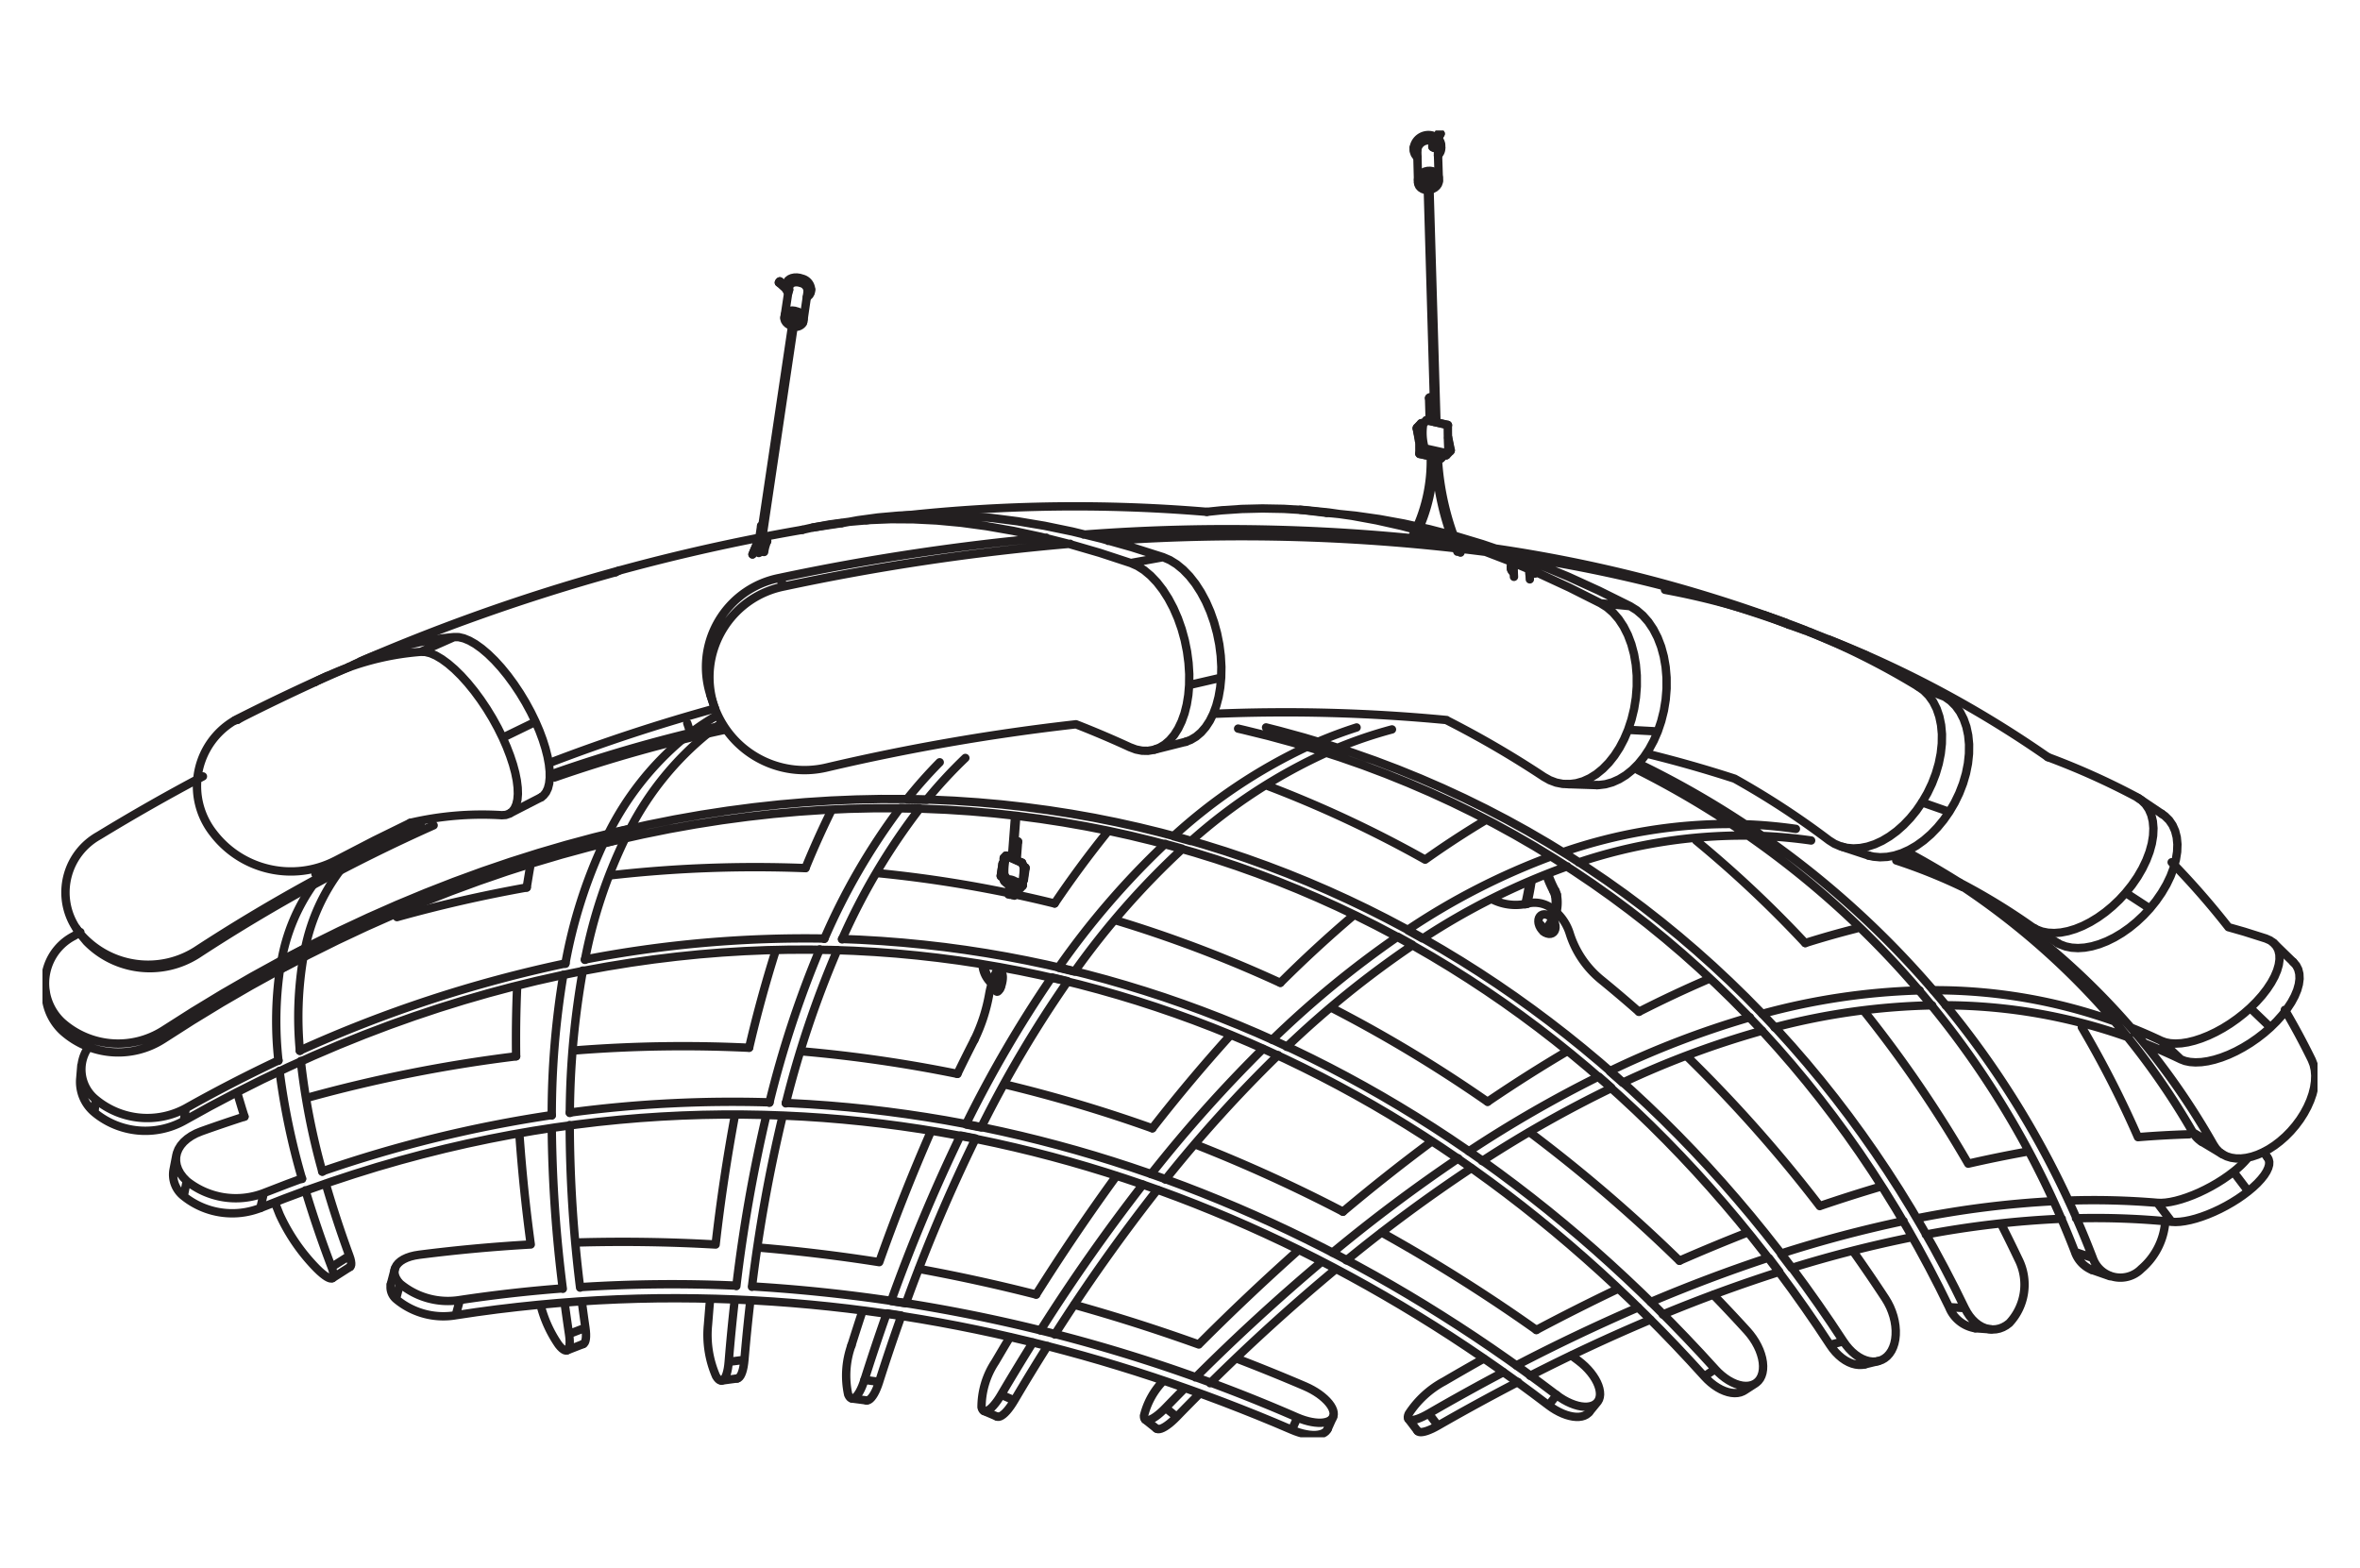
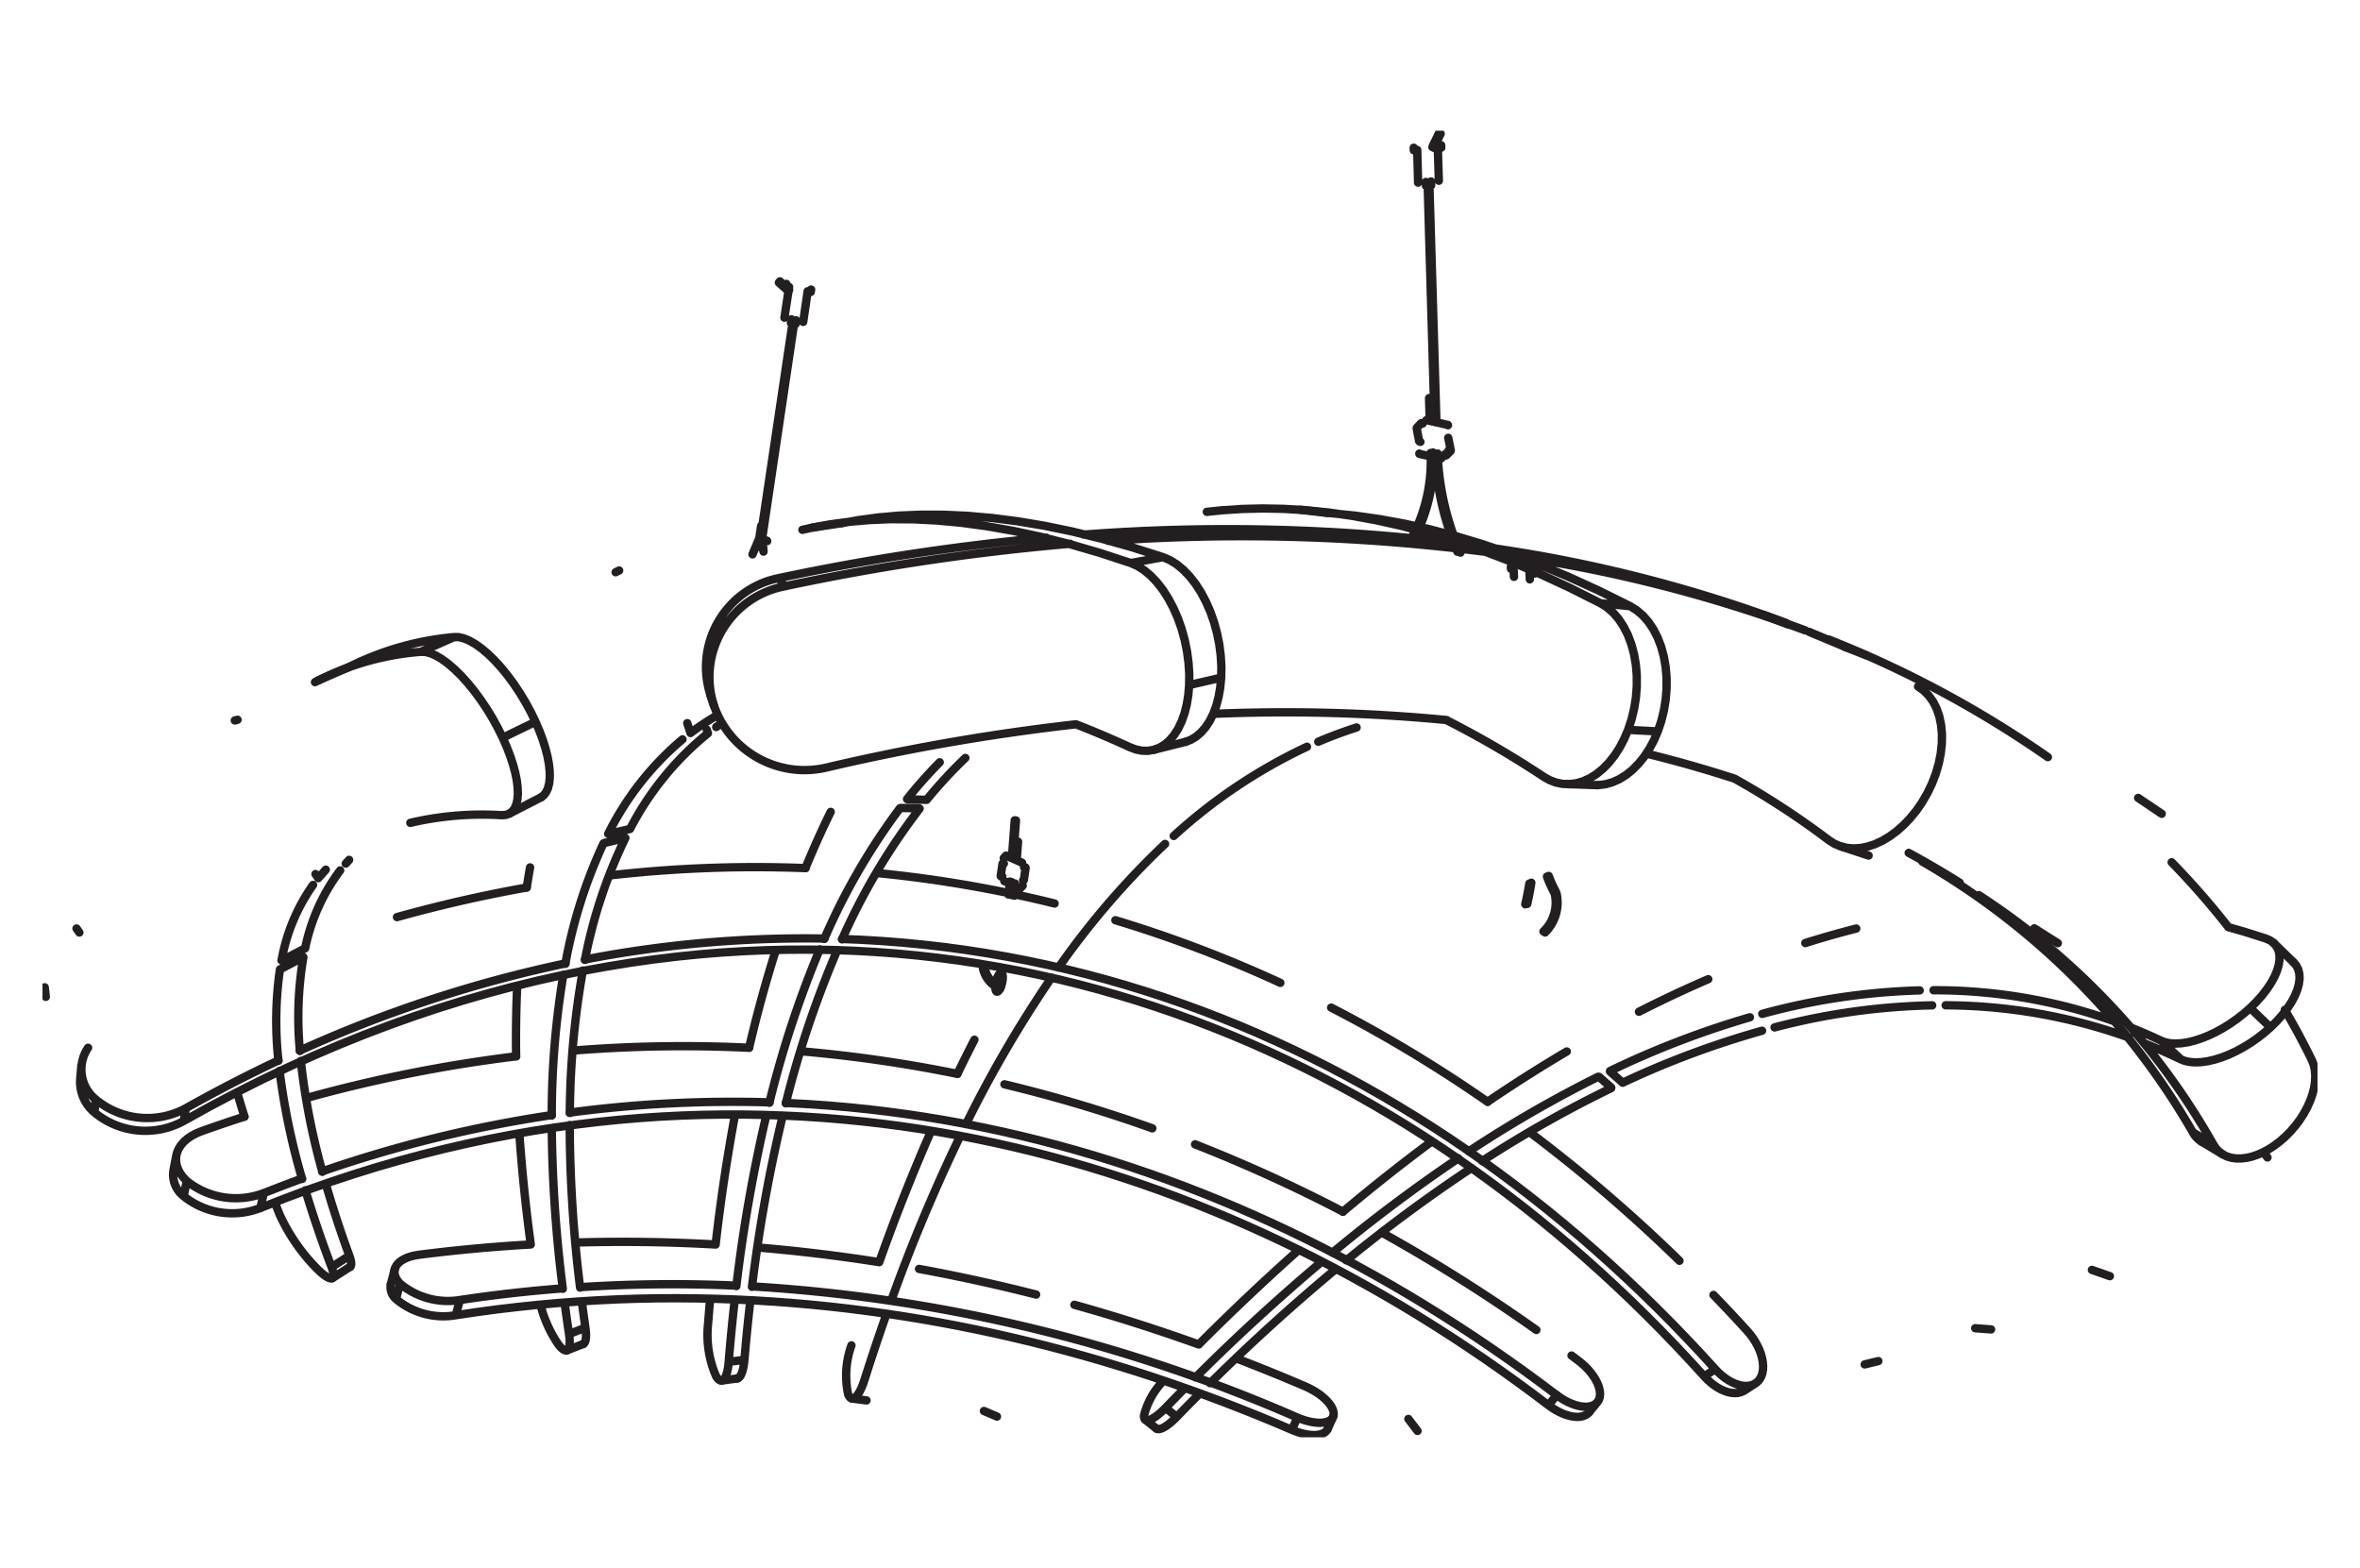
<svg xmlns="http://www.w3.org/2000/svg" id="Layer_1" data-name="Layer 1" viewBox="0 0 14118.2 9380">
  <defs>
    <style>.cls-1,.cls-3{fill:none;}.cls-2{clip-path:url(#clip-path);}.cls-3{stroke:#231f20;stroke-linecap:round;stroke-linejoin:round;stroke-width:50px;}</style>
    <clipPath id="clip-path">
      <rect class="cls-1" x="254.14" y="781.89" width="13609.92" height="7816.22" />
    </clipPath>
  </defs>
  <g class="cls-2">
    <path class="cls-3" d="M1037.91,6999.42A163.3,163.3,0,0,0,1099,7156m0,0a463.17,463.17,0,0,0,458.54,70.56m20.65-89.49-20.65,89.49m-440.36-161.78L1099,7156M1203.56,6768l-30.66,12.58-27.85,14.95-24.85,17.11-21.41,18.93-17.53,20.65-13.66,22.16-9.25,23.23-4.95,24.1-.43,24.63,4.09,24.74,8.6,24.52,13,24.1,17.32,23.23,21.19,21.94m0,0a469.16,469.16,0,0,0,461,72.29m228.36-86.81-86.16,31.84-142.2,55m1722.64-466.4a7643.79,7643.79,0,0,0-1373.48,336.78m2676-413a7357.08,7357.08,0,0,0-1194.7,61.2M9312.35,8345.58l-97.23-72.92-97.56-71.43-97.89-69.7-98.2-68.19-98.64-66.69-99-65.08-99.39-63.46L8524.77,7806l-100-60.45-100.57-58.94-100.9-57.44L8122,7573.28l-101.76-54.54-102.08-52.92L7815.5,7414.3l-103.05-50-103.58-48.51-103.91-47-104.44-45.6-105-44-105.41-42.59-105.95-41.09-106.49-39.58-107-38.08-107.56-36.57-108.11-35-108.64-33.56-109.28-31.95-109.93-30.33-110.47-28.83-111.11-27.32-111.65-25.6-112.41-24-113.05-22.37-113.69-20.76-114.45-18.93-115.09-17.32-115.85-15.6-116.49-13.87-117.35-11.94-118-10.22-118.86-8.39-119.61-6.45-18-.86M9312.35,8345.58l20.55,14.74,21.19,13.34,21.4,11.61,21.52,9.9,21.29,8.07,20.66,6.13,20,4,18.93,1.93,17.75-.1,16.35-2.26,14.63-4.3,12.8-6.35,10.76-8.28,8.71-10m0,0,6.88-12.37,4.31-14.09,1.82-15.59L9571,8325l-3.33-17.86-5.81-18.71-8.17-19.15-10.44-19.58-12.58-19.57-14.52-19.47-16.35-18.93L9482,8173.48l-19.25-17.32-20.22-16.24m-41.09-30.76,19.57,14.63,21.52,16.13m-251.7-183.82a10063.51,10063.51,0,0,0-924.08-582.35M8034,7248.54a9158.14,9158.14,0,0,0-884.6-402.82m-255.9-95.84a8589,8589,0,0,0-884.71-263.32m-281.39-62.39a8262.47,8262.47,0,0,0-935.58-135.31M4481.35,6268a8220.91,8220.91,0,0,0-1051.11,16.67m-342.7,34.53a8581.19,8581.19,0,0,0-1249.89,248.15m-375.29,112.51q-130,42.12-258.8,88.1m9232.08,1550.42-8.39,4.73-15.38,6.13-16.89,3.55-18.18,1.08-19.25-1.61-20-4.2-20.65-6.78-21-9.14-21-11.62-20.76-13.76-20.33-15.92-19.57-17.64-18.61-19.37M1099.55,6705.67l156.93-86.91,156.08-82.29,155.1-77.88,154.14-73.46L1875.08,6316l152.2-65,151.34-61,150.16-57L2478,6079.75l148.23-49.47,147-45.72,146.07-42.27,144.89-38.72L3208,5868.18l142.84-32.06,141.66-28.82,140.59-25.6,139.4-22.59,138.44-19.58,137.25-16.67L4184.36,5709l135.21-11,134-8.17,132.94-5.6,131.88-2.9,130.8-.43,129.72,2.15,128.75,4.63,127.57,7.09,126.6,9.36L5487.5,5716l124.56,14,123.48,16.24,122.62,18.5,121.44,20.65,120.58,22.7,119.5,24.95,118.65,26.89,117.56,28.94,116.71,31,115.74,33,114.77,34.85,113.8,36.89,112.94,38.73,112,40.55,111.11,42.49,110.25,44.31,109.29,46.15,108.42,48,107.57,49.7,106.7,51.63L7901,6439.34l105,55.07,104.23,56.8,103.26,58.51,102.4,60.24,101.65,61.95,100.79,63.68,100,65.4,99.18,67.12,98.31,68.73,97.56,70.56,96.81,72.18,95.94,73.9,95.2,75.61,94.33,77.23,93.58,79.06,92.72,80.68,92.08,82.39,91.1,84.11,90.46,85.84,89.6,87.66,88.74,89.28,88.1,91.11,87.13,92.83,86.48,94.54m0,0,65.07-43.56M565.17,6655a477.09,477.09,0,0,0,534.38,50.66m12.15-75.94-12.15,75.94M572.59,6577l-7.42,78m-85-203.3a237.93,237.93,0,0,0,85,203.3M5037.45,5617.23l107.35,4.41,128.32,7.53,127.25,9.9,126.17,12.26,125.21,14.41,124.13,16.78,123.05,18.93,122.19,21.19,121.12,23.24,120.15,25.27,119.07,27.43,118.21,29.48,117.25,31.4,116.27,33.46,115.31,35.39L6963,5965.52l113.37,39.26,112.62,41.09,111.65,42.92,110.79,44.75,109.82,46.57,109,48.51,108.1,50.13,107.24,52.06,106.38,53.67,105.52,55.61,104.66,57.23,103.9,58.94L8369,6617l102.19,62.38,101.32,64.11,100.57,65.83,99.71,67.66,99,69.16,98.1,71,97.35,72.72,96.48,74.32,95.84,76.05,94.87,77.77,94.23,79.38,93.36,81.21,92.61,82.93,91.76,84.55,91.1,86.37,90.14,88,89.49,89.81,88.64,91.65,87.88,93.25,87.12,95.09M4932,5614.65A6942.46,6942.46,0,0,0,3499.51,5740m-116.93,23.45A7711.46,7711.46,0,0,0,1793.33,6285m-127.78,58.83q-282,133-553.85,285.91m9149,1560.53,18.72,19.47,19.79,17.75,20.44,16,20.87,13.87,21.08,11.62,21,9.36,20.76,6.77,20.12,4.3,19.25,1.62,18.18-1,17-3.55,15.39-6.13,13.76-8.5L10519,8261m0,0,10.54-13.88,8.07-16.13,5.81-18.18,3.23-19.9.75-21.4-1.72-22.7-4.2-23.45-6.66-24.2-8.83-24.42-11.18-24.42-13.12-24.09-15-23.34-16.67-22.48-18.07-21.3m0,0q-99.06-108.75-201.36-214.48M10047,7542.19a9174.21,9174.21,0,0,0-896.22-769.08m-251.8-182a8214.74,8214.74,0,0,0-935.48-563.31m-304.3-148.22a7614.12,7614.12,0,0,0-986.68-374.65M6308.85,5405a7421.4,7421.4,0,0,0-1059.28-182m-431.12-29.69A7657,7657,0,0,0,3656,5236m-505.12,73.25Q2759,5379.3,2375,5486.33M526.88,6268.1c-67.55,99.17-47.55,233.63,45.71,308.92m0,0a483,483,0,0,0,539.11,52.71m3648-4691.93,3.12-21.3m-28.07-6.34-3.12,21.29m3830-823-.76-22.81m-31.08,2.8.64,22.8m-47.54-34.1.32,15.17m124.35-11.19-.54-15.27m-3912.2,820.17-2.15,14.2m112.19,25.49,2.15-14.19M8621.8,883.46l-.43-14.84m-164,15.27.32,14.85m149.41,167.15-5.81-180.17m-123,11.4,4.73,180.06M4850.18,1746.45l2-14M4704,1698.26l-2,14m105.09,199.32,24.63-169.2m-115.2.64-21.62,143.06m25.6-169.41-2.15,14.63m4445.39,1660-.75-12.59m-124.45,11.41.54,12.58m112.83,63.14-3.77-73m-93.47,8.61,2.37,49.37M8588.56,861.3l29.79-61.09m-9.14-5-29.69,61.1m0,0-5.59,11.94-4.84,11.4m9.14,4.51,3.12-7.31,7.21-15.6m-47.65,249L8582,2524.67m11.18,2.36-42-1417.68M4708.74,1721.81l-43.46-38.61m-5.81,7.31,43.46,38.62m0,0,7.85,7.42,6.78,7.42m3.22-10.54-12-11.62m32.27,211.8L4549,3223.19m9.79,3,191.57-1290.44m4399.9,1501.69,30.65-6.67m-1.4-7.63-29.68,6.34M6070.49,4907.2l-17.31,226.53m7.2,3.23,17.43-229M8647,2724.31a5.3,5.3,0,0,0,5.91-1.29m-10.54-.43,4.63,1.72m5.91-1.29,24.2-24.53m1.62-5.38-14.85-74m13.23,79.38a5.87,5.87,0,0,0,1.62-5.38M6005.42,5165.68l-3.55-1m0,0a3.87,3.87,0,0,0-4.52,2.69c0,.11-.11.32-.11.43m-7.74,75.51,3.44,1m-6.24-5.17a3.63,3.63,0,0,0,2.8,4.2m7.74-75.51-10.54,71.31M4556.21,3273.53l-1.29,2.69m10.86-.22a5.1,5.1,0,0,0-5.37-4.95,5,5,0,0,0-4.2,2.48m11.4,26.24-1.83-23.77M6135.46,5192.46a4,4,0,0,0-2.8-4.19m0,0-3.44-.86m-8.71,79.27A3.77,3.77,0,0,0,6125,5264a.63.63,0,0,1,.11-.43m0,0,10.32-71.1M8476.91,2557.91a6.14,6.14,0,0,0-1.62,5.27m25.28-30.34-23.66,25.07m34.31-24.64-4.63-1.83m0,0a5.29,5.29,0,0,0-6,1.4m-25.28,30.34,14,74.11m3.33,4.08,4.63,1.83m-8-5.91a5.34,5.34,0,0,0,3.33,4.08m168.23-99.49a.38.38,0,0,0-.32-.11m1.61,2.15a1.88,1.88,0,0,0-1.29-2m-42,201.14a2,2,0,0,0,2.05-.54m44.42-45.82a2.4,2.4,0,0,0,.64-1.83m-5.48-153.06-30.23-7-95.19-21.62m0,0a2.06,2.06,0,0,0-2.15.64m88,228.68,28.5-29m0,0c0-.11,0-.11.11-.11m-48.41,25.93,17.75,3.76m-45.71-9.89,13.33,2.9m-93.9-20.44,30.66,6.78,35.28,7.64m-67.66-16.57a2,2,0,0,0,1.72,2.15M6126.43,5188.05a1.78,1.78,0,0,0-.11-.75m-11.94-25.92a1.72,1.72,0,0,0-.75-.76m-108.43-27.75c-.21.32-.43.54-.43.86m98.1,179.2a1.47,1.47,0,0,0,1.4-.43m-1.72.33c.1,0,.21.1.32.1M6018.22,5119l-13,13.87m14.74-14.2a1.32,1.32,0,0,0-1.72.33m95.41,41.62-93.69-41.95m84.33,193.83,13.34-13.44m0,0a4.12,4.12,0,0,0,.43-1m-122.3-54.43a1.48,1.48,0,0,0,.1.65m12.05,26.14a1.32,1.32,0,0,0,.75.75m62.07,27.54,31.84,14.09m-52.71-23.35,11.3,5m-52.5-23.23,31.74,14.09m-1451.15-2048a2,2,0,0,0-1.29-2.69s0-.11-.1-.11m0,0-44-14m0,0a1.86,1.86,0,0,0-2.36,1.07m0,0-9.69,23-30.11,71.64m51.73-170.49-11.61,77.66m4594.47,2184c9.68-41.95,18-84.22,24.53-126.81m-36.14,129q14.35-61.48,24.3-124m105.42-41.62a756.41,756.41,0,0,0,40.55,90.46m-30.23-94.44a766.26,766.26,0,0,0,40.23,89.28m-2.47,25.7a81.47,81.47,0,0,0-7.53-20.54m18.5,18a97.49,97.49,0,0,0-8.5-23.12m-71.53,243a239,239,0,0,0,69.06-217.28m-59.27,223.2a251.78,251.78,0,0,0,70.24-225.78M8600.71,2723.66l-.32-10.54m-14.52,2.69.32,8.82m-18.61-203.51-4-140.69m9.47,332.26-.22-5.7m-14.52,2.8.11,3.87m-9.25-332.27,3.87,136.61m47.65,205.66A1636.07,1636.07,0,0,0,8737,3305.9m-150.81-581.27a1643.63,1643.63,0,0,0,132.2,575.9m-274-82.4a970.12,970.12,0,0,0,114-504.47m-99,507.81a985.46,985.46,0,0,0,113.59-508.78M6081.89,5146.53l8.39-111.54m-18.93,252.34.22-2.15m-9.68-2.26-.32,3.66m19.14-252.34-8.17,108.1M6050.49,5282l.53-5.81m-9.68-2.37-.64,7.42m20.87,5.38-1.51,24-1.18,45.5m12.47-68.74q-2.9,35.17-2.58,70.57m-26.46-5.17,5.81-44.31,2.37-26.46m-17.86,68.94a689.64,689.64,0,0,0,8.07-69.7m-152.53,497.05a158.13,158.13,0,0,0,98.53,127.47m-108.85-129.29A168.91,168.91,0,0,0,5982.51,5915m-96.17,2525.81,77.77,33.34m6205.57-2920.67,140.69,88.74M12932,4868.27l-140.91-95M8425.49,8488.54l54.43,71.42m5084.64-1635.83-22.91-30.23M11816.33,7945.77l94.76,7M457.82,5554.52l17,24M11155.24,8162.19l81.43-19.9M267.54,5906.25l6.46,57M12514.52,7596.83l107.35,37.43M1421.05,4305.81l-16.24,4.2m2299.07-897.19-21,10.33M5097,8366.34l86.81,11.3m5517-4640.73-148.43-57.76m466.93,1386.49,159.3,52.5m1991.54,1711.33L13294,6904M11163.42,3919.55l-121.77-47.43M4249.76,4157.05l20.65,62.71M6851.19,8492.52l66.15,53M13718.7,5754.91,13600.49,5640M1989.1,7645.77l105.09-67.22M3049.68,4866l187.59-96.49M2085.9,3991.08l-184.25,80.46M3391.94,8078l96.81-37.75m3419-3556,186.41-46.9M5034.44,3129.82,4864,3155.31M4317.21,8258.89l92.82-12.48M9379.15,4691l174.15,5.81M7936.08,3068.08l-157.48-18.61m163.39,5500,32.7-72.61M2362,7590.92l-23.88,91.21M9506.83,8448l49.26-60.34M1055.55,6908.21l-17.64,91.21m9397.73,1319,65.94-42.6M486.86,6372.54l-6.67,79.17" />
    <path class="cls-3" d="M5569.25,6767.62Q5400.64,7153.24,5260,7550.15m569.23-1330.24q-52.12,101.33-101.65,203.94M5093.49,8048.38a535.72,535.72,0,0,0-19.36,294.3m0,0,4.73,9.46,5.38,7.21,6,4.73,6.56,2.16,6.88-.43,7.32-3,7.63-5.59,7.75-8.07,7.85-10.54,7.85-12.8,7.75-15.06,7.63-17,7.21-18.72,6.88-20.33m132.09-395.08Q5234.3,8056,5171.58,8254.69m572.89-1459.31a10170.33,10170.33,0,0,0-412.62,985.17m958-1931.41a7192.43,7192.43,0,0,0-510.5,875.24M6969.73,5048.54a4800.47,4800.47,0,0,0-636.67,738.64m1485.77-1320a3189,3189,0,0,0-797.15,533.73m1093.81-649q-116.49,37.27-229.11,85.3m3055.56,590a4851.1,4851.1,0,0,0-564.92-369m564.92,369,32.27,20.33,35.18,15.06,37.75,9.35,40,3.55L11129,5073l43-8.39,43.89-14.41,44-20.33,43.78-26.14,42.92-31.41,41.41-36.68,39.48-41.3,37-45.4,33.88-49.15m0,0,31.95-55.08,27.53-57.54,22.7-59.27,17.53-60,12-60,6.45-58.95.76-57.11-5.06-54.32-10.54-51-15.92-46.68-21.08-41.73-25.93-36.36-30.22-30.55-34-24.31m-5520,1793.84-.11,1.4.11,10.22,1.18,8.5,2.15,6.34,3.12,4.09,3.77,1.4,4.3-1.08,4.73-3.87,4.84-6.13,4.73-8.28,4.52-10.11,3.87-11.41,3.23-12,2.37-12.27,1.4-11.94m0,0,.32-10.86-.76-9.36-1.72-7.42-2.58-5.16-3.44-2.69h-4.19l-4.52,2.58-4.73,5.06-4.85,7.31-4.62,9.25-4.09,10.65-3.55,11.72-2.79,12.16-1.83,10.86m7162.77,884.28a154.24,154.24,0,0,0,51.95,55.61M11041.65,3872.12l-33.23-14.52-186.19-77.77m3.76,1.5-3.76-1.5m119.71,46.57-3.87-1.5m-256.43-99.71a8508.65,8508.65,0,0,0-1737.48-444m1741.14,445.42-3.66-1.39m118.32,46-3.77-1.5m-1852-488.56h0m-2460.62-83v.11M4249.76,4157.05l-3-9.57m4516.49-891.81a11295.16,11295.16,0,0,0-2279.7-57.55M4662,3457.68c-294.41,58-486,343.55-428.11,638,3.45,17.42,7.75,34.74,12.91,51.84m20.55,62.5-20.55-62.5M6258.84,3216.3A13652.93,13652.93,0,0,0,4662,3457.68m0,0,28.72,50.44m8427.61,3265.74a4416.13,4416.13,0,0,0-1618.62-1619.69m1618.62,1619.69,123.7,74.22m-8551.31-3340c-300,59.06-495.23,350-436.17,650,3.44,17.43,7.63,34.74,12.8,51.85m0,0c92.39,285.36,389.16,451.44,680.77,380.77M13242,6848.08a4314.9,4314.9,0,0,0-1404-1493.3m-114.77-74.44q-149.42-94.07-304.73-178.23M10377,4658.19q-258.65-84.06-522.87-148.86m-1199.76-201.9a10107.53,10107.53,0,0,0-1390.91-37.22m-826.63,62.71a12753.47,12753.47,0,0,0-1488.78,257.83M13242,6848.08l15.06,22.59,18.28,19.25,21.41,15.71,24.09,12.05,26.46,8.17,28.72,4.2,30.55.32,31.84-3.66,33-7.53,33.67-11.29,34-15,34-18.5,33.45-21.73,32.59-24.74m0,0,33.13-29,31.3-31.74,29.15-34,26.68-35.81,23.77-37.33,20.54-38.18,17.11-38.62,13.44-38.62,9.58-38.07,5.48-37.11,1.4-35.5-2.8-33.56-7-31.08-11-28.19m0,0q-74.86-153.1-161.35-300m-337.31-494.47a4774.8,4774.8,0,0,0-339.69-388.41m-740.68-629a6400.28,6400.28,0,0,0-1308.95-702.82m-142-55.18a8552.85,8552.85,0,0,0-1722.42-442.84m0,0-.11.11m-182.64-26.24a11380.37,11380.37,0,0,0-2265-66.37m-227.6,17.1v.11m0-.11a13841.7,13841.7,0,0,0-1711.55,255.14M7039.53,8476.17,7024.47,8491l-14.73,13.55-14.2,11.94-13.77,10.22-12.8,8.5-11.94,6.56-10.86,4.62-9.57,2.48-8.39.54-6.78-1.51-4-2.37m260.63-210q-69.87,69.7-138.55,140.59m-67-54,67,54m952.8-885q-391.09,325.27-752.94,683.57M8801.86,6988a9232.54,9232.54,0,0,0-747.14,551.7m1583.66-1030a7091.21,7091.21,0,0,0-771.55,435.84m772-439.39L9566.1,6442m975.06-275.9A5342.08,5342.08,0,0,0,9707.33,6477m-2.48-2.15-73-64.65m1926.89-396a4021.23,4021.23,0,0,0-942.79,132m2119.22,60.34a3288,3288,0,0,0-1095.54-192.64m1406.83,323.55q-108.44-52.27-220.29-96.48m756.28-94.66-38,33.13-40.23,31.19-41.85,29-43,26.25-43.46,23.45-43.45,20.11-43,16.68-41.73,13-40.23,9.36-38.08,5.38-35.49,1.5-32.6-2.26-29.25-6-25.6-9.68m0,0L12929,6226.26m789.73-471.35,1.29,1.19,16.89,19.79,11.83,23.34,6.56,26.67,1.29,29.8-4.3,32.38-9.57,34.52-15.06,36.25-20.12,37.33-25,38-29.47,38.08-33.56,37.54-37.11,36.46m0,0-121.23-116.49M12929,6226.26q-88.59-42-179.63-78.31m179.63,78.31,25.27,9.25,28.83,5.59,32.16,1.83,35.18-2,37.64-5.81,39.91-9.79,41.41-13.45,42.7-17.1,43.25-20.54,43.24-23.67,42.81-26.67,41.73-29.37,40.12-31.41,38-33.34m0,0,37.11-36.68,33.67-37.65,29.47-38.08,25.17-38,20.33-37.32,15.27-36.14,9.9-34.32,4.63-32.16-.87-29.47-6.23-26.46-11.4-22.91-16.46-19.36-21.19-15.38-25.5-11.3m-223.83-67.87,93.9,26.78,129.93,41.09m-2450.62-59.7q-153.43,38.9-304.4,86.49m-580.95,216.52q-210.24,90.51-414.34,194.58m-432.19,237.83Q9131.38,6433,8899.74,6590.68m-336.35,238.9q-270.9,201.36-529.43,419m-266.33,230.19q-306.39,273-596.12,563.74m-211.79,218.14a453.71,453.71,0,0,0-116.17,209m0,0,.54,9,2.15,7.31,3.66,5.38,5.27,3.44,6.78,1.4,8.17-.54,9.47-2.68,10.75-4.74,11.83-6.56,12.81-8.6,13.66-10.33,14.19-12,14.74-13.55,15-15m116.39-118.75q-58.58,59.06-116.39,118.75M7908,7546.49q-392.55,330.77-756.06,693.79M8723.87,6929.62q-389.81,263.15-752.08,563.84M9560.72,6441.38a7256.41,7256.41,0,0,0-773.06,445.86m1680.68-801.57A5390.45,5390.45,0,0,0,9631.5,6407M11484,5924.76a3987.19,3987.19,0,0,0-941.51,140.37m2114.17,47.43a3193,3193,0,0,0-1089.84-188.66M2090.1,7512.18l5.7,17,3.55,14.73,1.61,12.59-.32,10-2.47,7.42-4,4.63M1948.33,7080.2q63.4,218.48,141.77,432m-106.49,67.66,106.49-67.66m-290.42-1164.7a4115.7,4115.7,0,0,0,128.86,662.16m-113.7-1284.2a2151.91,2151.91,0,0,0-20.76,561.27m-115-489.85,131.33-69.16M2035,5207a1158.26,1158.26,0,0,0-209.54,466m-137.14,71.85,132.73-69.59m247.4-509,20-22.38m1115.22-826.09,23.34,54.32,19.79,53.25,16.24,51.52,12.48,49.05,8.5,46,4.41,42.38.43,38.4-3.55,33.88-7.42,29.15-11.3,23.88-14.74,18.61-14.62,11.29m-520.83-958.39,27.65.43,30.65,7.21,33.45,13.87L2843.8,3853l37.43,26.79,38.62,32.69,39.15,38.19,39.26,43.13,38.72,47.55,37.65,51.2,36,54,33.89,56.15,31.08,57.33,28.08,57.76m0,0-196.52,95.52m-290.75-602.14a1749.51,1749.51,0,0,0-624.3,176.73M2517,3899.44l199.42-88.31m285.48,1065.63a1887.83,1887.83,0,0,0-547.29,45.72m547.29-45.72,23.66-1.61,20.76-7.31,17.53-12.91,14.09-18.4,10.55-23.88,6.77-28.93,2.8-33.88-1.29-38.51-5.17-42.49-9.35-46.25L3069,4573.33l-17.11-51.74L3031.28,4468l-24.09-54.75m0,0-28.83-58.3-31.84-57.87-34.42-56.68-36.68-54.54-38.08-51.74L2798.19,4086l-39.58-43.78-39.37-38.73-38.72-33.23-37.33-27.32L2607.7,3922l-33.13-14.31-30.44-7.53-27.11-.75m-870,3301.34,25,63.14M1422.34,6548l23.35,77.88,16.78,54M2517,3899.44a1632.58,1632.58,0,0,0-632.47,181.24M1672,7263.92a1129.67,1129.67,0,0,0,224.27,325.81m0,0,16,15.39,15.16,13.23,14,11,12.58,8.6,11.19,5.92,9.57,3.44,8,.65,6-1.94,4.2-4.73,2.15-7.32.11-9.89-1.83-12.48-3.87-14.74-5.92-17m-156.5-459.19q70,232.34,156.5,459.19M1672.32,6406.21a4178.67,4178.67,0,0,0,134.89,646.35M1674.69,5799.23a2157.42,2157.42,0,0,0-8.93,546.64m207-1052.08a1121.83,1121.83,0,0,0-188.45,451.66M1904,5253.34l-16.67-24.63m16.67,24.63,44.11-49.69.75-.86M3502.09,7942.65l2.36,19.68,1.19,18v15.92l-1.19,13.66-2.36,11.4-3.44,8.93-4.63,6.34-5.27,3.66m-8.28-255.14c6.88,52.49,14,105.09,21.62,157.58m-98,37.75,98-37.75m-93.8-1212.57a8079.59,8079.59,0,0,0,62,972.7m16.46-1896.45A5024.78,5024.78,0,0,0,3408.83,6658M3741.2,5012.94a2941.65,2941.65,0,0,0-242,729.17m115.63-699,122.3-29.15M4234.92,4387a1799.54,1799.54,0,0,0-465.75,571.91m-127.46,30,123.26-29m470-572.88-7.1-22.05m56.79-15.82,27.22-19.47M7305.32,4054l-5.59,59.16-9.79,56.15-13.77,52.27-17.74,47.87-21.3,42.92-24.53,37.43-27.53,31.73-30,25.49-32.16,19.15-28.72,11.08m-136-1104,40.44,17.43,40.23,24.95,39.15,32.17,37.76,39,35.6,45.29,32.91,51.09,29.91,55.93,26.24,60.13,22.27,63.35,18,65.73,13.45,66.9,8.6,67.34,3.77,66.58-1.19,64.86m0,0-191.46,44.21m-155.64-765-188.13-59.8-180.82-51-173.93-42.59-167.15-34.53-160.49-26.89-154.14-19.79-147.79-12.91L5644,3079.27l-136-.22-130.26,5.49-124.66,11-119.4,16.24-99.28,18.07m1730.05,238.36,193.73-35M3233.93,7807.77a737.16,737.16,0,0,0,108,237.39m0,0,9.78,11.72,9.36,9.36,8.82,6.78,8.07,4.41,7.31,1.61,6.35-1,5.49-3.65,4.41-6.35,3.44-8.82,2.15-11.4,1.07-13.77-.21-15.92-1.29-18-2.58-19.8m-26.57-188q12.42,94.06,26.57,188M3300.84,6747.73a8222.6,8222.6,0,0,0,66,962.26M3370,5832a5113.58,5113.58,0,0,0-69.27,841.14m309.14-1627.33a2951,2951,0,0,0-227.72,719.71m700.57-1342.5a1762.27,1762.27,0,0,0-444.24,565m492.32-603L4111.44,4326m180.17-47.22a1504.46,1504.46,0,0,0-160.81,106.27m2628.42,85q-159.07-73.41-322.37-137.14m322.37,137.14,36.47,13.67,36.25,7.2,35.81.65,34.86-5.92,33.45-12.58,31.73-19,29.47-25.6,27-31.84,24-37.76L7069,4315.6l17.21-48.19,13.33-52.81,9.25-56.58,5.06-59.8m0,0,.65-65.62-4.31-67.22-9-68.09-13.77-67.77-18.29-66.47-22.58-64.11-26.47-60.88-30-56.69-33-51.73-35.6-46L6883.78,3444l-39-32.7-40-25.39-40.23-17.75m-3657.27,3417q23.24,330.75,67.87,659.58m-81.64-1536.12q-8.86,204.91-5.91,410M3171,5188.91l-5.17,29.26L3151,5308.63l-.11.65m3613.6-1941.1L6578,3307l-179.31-52.17-172.32-43.67L6061,3175.64l-158.77-27.86L5750,3127.24l-146-13.55-139.94-7-134-.87L5201.7,3111,5079,3121.65l-117.46,15.92-112.29,20.86-48.95,11m-347,4965.36-2.26,20.76-2.9,19-3.66,17.21-4.3,15.16-4.95,12.91-5.38,10.44-6,7.95-6.24,5.38-6.67,2.69-.75.11m78.74-467.58q-20.66,177.65-35.61,355.93m-93.9,12.15,93.9-12.15m229.22-1460.82a9036.71,9036.71,0,0,0-184,1024.22m510.28-2014.24a6033.33,6033.33,0,0,0-307.95,916.55m800.49-1763.08a3820.68,3820.68,0,0,0-463.93,782m351.31-786.07,110.25,2.26M5775,4534.28a2739.66,2739.66,0,0,0-231.48,250.41M5428.66,4782l111.11,2.58M9917.4,4375.52l-23.88,54.85-27.64,51.2-31.09,46.79-33.88,41.85-36.36,36.35-38.4,30.66-39.8,24.42-40.76,18.17-41.2,11.62-41.2,5.16-9.89.22m198.56-1070.69,39.26,24.42,36.57,31.3,33.45,38.08,29.69,44.2,25.6,49.81,21,54.64,16,58.73,10.87,62,5.59,64.21.11,65.61-5.38,66.05-10.65,65.4-15.92,63.68-20.65,61.31m0,0-177.7-9.58M7936.08,3068.08l34.52,2.69,138.12,14.09,142.52,20.22,147,26.79,151.66,33.66,156.51,40.77,161.34,48.51,166.3,56.47,171.45,65L9382.27,3450l182.11,83.15,187.48,92.93M9575,3608.91l176.84,17.21M9235.55,4647.33a5790.42,5790.42,0,0,0-583.85-340.12m583.85,340.12,35.93,20.11,37.86,14.2,39.37,7.75,40.23,1.4,40.77-5.28,40.87-11.72,40.34-18.39,39.47-24.74,38-31,36-36.79,33.56-42.27,30.76-47.33,27.32-51.74,23.66-55.61m0,0,20.44-61.85,15.71-64.53,10.54-66.05,5.27-66.69-.11-66.36-5.59-64.87-10.87-62.7-15.92-59.27-20.86-55.29-25.39-50.23-29.47-44.64-33.24-38.4L9614,3633.43,9575,3608.91M7219.59,3062l89-9.25,120-8,123.91-3,128,2.36,132.19,8,136.39,13.88,140.7,20.11,145.31,26.68,149.95,33.56,154.67,40.87,159.63,48.51,164.57,56.69,169.84,65.18,175,74.22,180.38,83.58L9575,3608.91M4969.36,4856.86q-81,165.23-150.59,335.6m-179.52,497.91q-89.86,285.27-157.69,576.76m-84.87,404q-71.62,384.48-115.63,773.28m-45.71,481,8.39-104.44,4.3-49.16m-12.69,153.6a618.67,618.67,0,0,0,48.3,307.09m0,0,6.88,10.33,6.88,7.85,7,5.38,6.88,2.69h6.78l6.45-2.69,6.24-5.38,5.81-8,5.27-10.43,4.84-12.91,4.19-15.27,3.55-17.21,2.8-19.15,2.15-20.87m36.25-372.7q-21.14,186-36.25,372.7M4584.72,6670.6a9202.67,9202.67,0,0,0-179.64,1023M4904,5679.4a6149.58,6149.58,0,0,0-301.29,917.41M5383.59,4835a3851.3,3851.3,0,0,0-452.41,781.66M5621.63,4560.2a2769.71,2769.71,0,0,0-195.34,220.08M7942,8549.42l-2.36,4.41-6.46,8.49-8.71,7.21-10.86,5.92-12.8,4.51-14.52,3.12L7870,8584.7h-17.75l-18.93-1.51-20-3.12-20.76-4.52-21.19-5.91-21.41-7.32-21.51-8.6m0,0-103-43.78-103.15-42.49-103.37-41.19-103.58-40.13-103.8-38.83-104-37.54-104.12-36.46-104.55-35.17-104.66-34-105-32.7-105.31-31.63-105.62-30.33-105.85-29-106.27-28-106.49-26.67-106.92-25.39L5945.4,7976.1l-107.68-22.91-108-21.73L5621.2,7911l-109-19.15L5402.85,7874,5293,7857.46l-110.36-15.27-110.79-14-111.33-12.58-111.86-11.19-112.41-9.79-112.94-8.39-113.59-7-114.12-5.49-114.77-4-115.31-2.48-116.06-1-116.6.54-117.35,2.26L3697.42,7773l-118.75,5.6-119.5,7.31L3339,7795l-121,10.87-121.76,12.69L2973.73,7833l-123.37,16.57-124.13,18.5m5002.25,685.61,32.7-73.57m-5423-798a93.23,93.23,0,0,0,30.76,88.74m997.66-63.46Q3057.74,7731,2751.29,7777m1654.12-85.94a8644,8644,0,0,0-935.59,9m4291.36,780.06a9570.93,9570.93,0,0,0-3262.84-784.57m3262.84,784.57,21.51,8.6,21.51,7.31,21.3,6,20.76,4.52,19.9,3.12,19,1.61,17.64.11,16.24-1.51,14.63-3,12.8-4.41,10.76-5.81,8.6-7.1,6.56-8.39,4.2-9.46m0,0,1.93-11.08-.64-11.94-3.12-12.8-5.7-13.45-8-13.87-10.33-14.1-12.47-14.19-14.42-14.09-16.24-13.88L7889.93,8339l-19.14-12.69-20.12-11.83-21.08-11.08-21.51-9.9m0,0q-205.23-87.93-413.8-167.9M7171.51,8043q-367.69-132.15-744.12-237.4m-229-61.2Q5851,7655.67,5498,7591m-238.25-40.55q-361.9-57.11-727.35-87.66m-251.38-17.75q-417.89-24-836.63-11.94m-269.34,11.62q-335,19-668,61.52m0,0-26.24,4.31-24.42,6-22.37,7.74-19.79,9.26-17.11,10.75L2383,7556.39l-10.87,13.12-7.64,14.2-4.19,15.06-.54,15.7,3.12,16,6.56,16.24,10.11,16.24,13.56,15.92m-24.21,92a439.64,439.64,0,0,0,357.33,97.24m25.06-91.11-25.06,91.11M2393.11,7678.9a446.46,446.46,0,0,0,358.18,98.1m-358.18-98.1-24.21,92M9506.83,8448l-5.92,6.35-10.86,8.39-12.8,6.35-14.63,4.41-16.24,2.36-17.75.22-18.93-1.94-19.9-4-20.76-6-21.19-8-21.3-9.9-21.4-11.61-21.09-13.23-20.43-14.63m0,0-96.7-72.82-97-71.21-97.35-69.59-97.78-68-98.09-66.37-98.53-65-98.85-63.25L8480,7868.75l-99.61-60.23-100.14-58.73-100.46-57.23L8079,7636.85l-101.33-54.22L7876,7529.82l-102.19-51.2-102.61-49.69L7568,7380.63l-103.58-46.79-104-45.28-104.56-43.68-105.09-42.38-105.52-40.76-106.16-39.26-106.6-37.65-107.24-36.25-107.78-34.74-108.31-33.13-108.86-31.63-109.5-30-110.14-28.5L6070,6863.79l-111.43-25.28-112-23.56-112.73-22.05-113.37-20.22-114-18.61-114.77-16.89L5276.14,6722,5160,6708.68,5043,6697.17l-117.67-9.79-118.53-7.85-119.19-5.92-120-4.08-120.9-2.05-121.65-.1-122.63,2-123.37,4.09-124.24,6.23-125.09,8.4-126.07,10.75-126.82,12.91L3449,6727.18l-128.75,17.64L3190.48,6765l-130.59,22.7-131.65,25.38-132.63,28-133.49,30.76-134.56,33.67L2392,6942l-136.6,39.36L2118,7024l-138.65,45.61L1839.8,7118.5l-140.59,52.38-141.66,55.72M9263.63,8406.79l48.72-61.21" />
-     <path class="cls-3" d="M5996,5241.59l-.11,1.83m9-109.93-3,31.3m-6,78.63,10.22-10.76m11.83-113.16-13,14m1.29,74.11,2.26-39.05,9.46-49.05m-11.83,113.16-.11-3.34m2.16,2.8a2.32,2.32,0,0,0-2,.54m13.77-113.05a3,3,0,0,0-1.94-.11m-21.83,124.67,6.13,13.34,5.81,12.8m0,0,12.91-13.45m-14.63-23.45-10.22,10.76m25.71,13.44-12.91,13.45m94,41.63,13.23-13.45m-30.23,4.41c15.06-2.37,18.72-11.83,8-21.08s-31.62-14.74-46.68-12.26a24.2,24.2,0,0,0-10.22,3.65m0,0c-4.51,3.23-5.27,7.86-2,12.7m29.9,8c15.38-2.26,19.26-11.51,8.82-20.76s-31.3-15-46.57-12.8a24.7,24.7,0,0,0-10.65,3.76m0,0c-7.32,5.27-4.41,13.88,7.1,21m-2.58-28.94-7.21-11.4-7.42-12.05m16.56,22.16a3.9,3.9,0,0,0-1.93,1.29m-12.8-24.74a4.58,4.58,0,0,0-1.83,1.29m15.49,24.2a5.35,5.35,0,0,0,1.07-2m93.26,43.67-15.38-6.88-29.37-12.91L6042,5266.54l-20.22-8.93m94.33,41.63a5.82,5.82,0,0,0,1.08-2.15m8.28-109.5-6.24-13.23-5.7-12.8m0,0-2.69-1.18-10.76-4.74-42.81-19.25-37.43-16.78m0,0a357.46,357.46,0,0,0-11.72,112.51m0,0,7.42,12.05,7.31,11.4m0,0,2.69,1.18,10.87,4.74,43.13,19,37.65,16.57m0,0q5.47-54.69,8.28-109.5M4589.23,3237.35a265.21,265.21,0,0,0-18,64.65m18-64.65a2,2,0,0,0-1.29-2.15m-44.1-14a2.31,2.31,0,0,0-2.47.86m28.83,80.13,1.82-14.95,15.92-52.06m0,0-44.1-14m-2.47.86-.54,1.4-4.63,10.86L4518,3277.8l-8,18.82-8.39,20.11m59.37-173.39a6.47,6.47,0,0,0-7.42,1.72m0,0-.22.76M8563.6,2380.39a4.53,4.53,0,0,0-3.12-3.87m0,0-2.58-.54-2.79.11-2.59.86-2,1.51-1.07,1.83-.22,1.07M6090.28,5035.06l.11-.1-.43-1-1-.75-1.61-.65-1.83-.32-1.83.11-1.61.43-1.08.64-.32.75m-12.8,3343.41-11.29,18.28-11.3,16.78L6034,8427.84,6023,8441.18l-10.76,11.29-10.32,9.14-9.68,6.89-9,4.62-8.17,2.26-7.32-.21-3.55-1.08M6266,8052.76q-101.47,160.86-198.13,324.85m-78.63-34.1,78.63,34.1M6923.37,7117.5q-327.71,417.56-613.23,865.67M7645.76,6312.06A8032.53,8032.53,0,0,0,6972,7056.4M8450,5654.74a5772.78,5772.78,0,0,0-752.2,607.52m751.34-610.43-85-46.89m1011.53-422.41a4091.66,4091.66,0,0,0-864.71,432m-2.9-1.51-85.4-47.54m2034.88-566.86A3101.22,3101.22,0,0,0,9443.9,5159.3m2296.7,147.26a3275.65,3275.65,0,0,0-396.48-159m-509.42-119.51a2889.92,2889.92,0,0,0-297-27.32M11974.88,5429q-69.23-39.36-140-75.83m1026.37,82.18-38.51,41.3-41,38.4-43,35.07-44.43,31.19-45.17,26.89-45.5,22.48-45.07,17.64-44.1,12.8-42.6,7.75-40.77,2.69-38.29-2.37-35.39-7.2-32.27-12.05-14.73-7.75m550.83-206.84L12716.42,5341M12932,4868.23l19.47,13.77,25.17,24.74,20.33,29.69,15.16,34.2,9.79,38.3,4,41.84-1.72,44.85-7.53,47.12-13.12,48.94-18.72,49.8-24,50-28.94,49.37-33.34,48.19-37.33,46.25M5953.36,8147.85a492.78,492.78,0,0,0-81.54,270.52m0,0,2.8,9.14,4,7.1,5,4.74,6.24,2.47h7.1l8.07-2.26,8.93-4.62,9.57-7,10.22-9.25,10.65-11.4,11.08-13.34,11.29-15.16,11.3-16.89,11.18-18.39m189.53-312.37Q6082,8186,5989.28,8343.51m847.39-1256.88q-326.9,421.11-612.15,872.12M7555.3,6274.31a8208.26,8208.26,0,0,0-668.83,749.07M8361.38,5603.32A5853.75,5853.75,0,0,0,7611.13,6220M9278.36,5123.16a4102.11,4102.11,0,0,0-856.63,439.4m1931-633.23a3050.82,3050.82,0,0,0-1002.28,168.34M11386,5127.89l114.34,46.68,123.69,56.26m-880.4-272.24a2837.53,2837.53,0,0,0-306.34-27.54m1718.86,613.76a3770.34,3770.34,0,0,0-432.94-264.5m432.94,264.5,28.18,16.24,31.73,11.73,35,6.88,37.87,1.94,40.33-3.12,42.27-8.18,43.78-13.23L12460,5539l45.07-22.91,45-27.43,44.21-31.62,42.81-35.5,41-38.83,38.4-41.73m0,0,37.33-46.58,33.45-48.51,28.93-49.8,24.1-50.23,19-50,13.44-48.94,7.75-47.33,2-44.86-3.66-41.73-9.25-38.19-14.73-34.09-19.9-29.37-24.74-24.52-29.15-19.26M6041.13,8000l-34,56.79-53.78,91.11M6677.91,7036q-251.39,345.93-479.2,707.88M7359.21,6194.6q-242.82,268.63-465.32,554.71M8095.27,5477.69q-225.56,191.84-435.42,401.21M8878,4911.8q-180.54,108.73-352.38,230.83m4255.44-375.08a4352.81,4352.81,0,0,0-530.18-238.25M8602.22,8528.84l-18.07,9.9-17.21,8.6-16.35,7.1-15,5.7-13.66,4-12,2.37-10.33.86-8.6-1-6.67-2.47-4.41-3.88m600.74-292.46q-242,125.52-478.44,261.27m-55.29-72.61,55.29,72.61m1270.86-634.09q-365.93,154.58-719.71,335.49m1491.38-621.93q-353.67,113.26-697.23,255.36m695.18-258.05-60.34-79.6m857.39-125a7322.43,7322.43,0,0,0-722.08,184.37m-2-2.69-60.88-80.14m1679.5-211.68a5729.53,5729.53,0,0,0-813.72,94.55m1470.93-76.26a4577.41,4577.41,0,0,0-572.24-21.09m1145.34-363.89,6.88,11.41,3.77,15.16-.75,17.21-5.38,19.26-9.68,20.86-14.09,22.27-18.4,23.23-22.15,24.1-25.93,24.42-29.15,24.41m0,0-30.33,22.91-32.38,22.38-34.2,21.4-35.5,20.33-36.35,18.93-36.68,17.21-36.58,15.38-35.92,13.34-35,11.19-33.56,8.82-31.62,6.35-29.37,4-26.89,1.51-23.88-1.07m458.22-182.65-88.52-116.81m-369.7,299.46-86.16-113.7M8638.14,8264.13a578.41,578.41,0,0,0-210.82,193.93m0,0-3.55,9.58-1.51,8.28.54,6.88,2.58,5.49,4.52,4,6.56,2.36,8.39.76,10.33-.86,11.94-2.58,13.55-4.09,14.85-5.81,16.24-7.21,17.21-8.71,18-9.9M8993.54,8209Q8768,8328.17,8546.93,8456.23M9799.4,7821.5q-370,160.22-728,346.68m1505.46-643.66q-355.92,117.94-701.31,264.39m1512.24-484.36a7398.68,7398.68,0,0,0-732.62,194.58m1629.37-313.44a5738.5,5738.5,0,0,0-817.37,102.73m1438.12-92.94a4535.44,4535.44,0,0,0-531-13.45m531,13.45,23.67.75,26.57-1.83,29.15-4.3,31.3-6.77,33.34-9.15,34.74-11.51,35.71-13.55,36.47-15.6,36.46-17.53,36.25-19,35.39-20.44,34.1-21.51,32.37-22.37,30.34-22.91m0,0a548,548,0,0,0,83.47-79.81m-348.83-144.35q-152.79,4.66-305,17m-668.08,87.56q-174.9,31.62-348.18,71.2m-525,137.79q-182.49,54.06-362.71,115.53m-434.66,159.19q-204.1,80-404.76,167.91m-368.62,168.66q-246.54,117.78-487.91,245.78m-315.49,171.89q-119.24,67-237.18,136.07m3021.79-444.57a204,204,0,0,0,156.4,126.28M518.06,5632.8c174.9,178.55,450.8,210.5,661.84,76.58M518.06,5632.8l-33.13-39.91-10.11-14.31m26.89,31.09,16.35,23.13m2076.08-695.51A10098.3,10098.3,0,0,0,1179.9,5709.38M4328,4367.42A8584.64,8584.64,0,0,0,3317.62,4651m8342.31,3168.61-59.48-120.36-61.64-119.07-63.67-117.68-65.83-116.27-68-114.77L11271.2,7118l-72.29-111.86-74.32-110.36L11048,6787.06l-78.63-107.13-80.78-105.63-83-103.91-85.08-102.18-87.34-100.57-89.39-98.75L10452.1,6072l-93.9-95.09-96-93.26-98.21-91.32-100.35-89.38-102.62-87.34-104.87-85.41-107-83.15L9640,5365.93l-111.43-79-113.7-76.69-116-74.33-118.11-72.07-120.36-69.59-122.62-67.23-124.88-64.75-127-62.07-129.29-59.48L8425.06,4684l-133.81-54.11-136-51.31-138.22-48.29-140.48-45.5L7734,4442.39,7589.08,4403l-147-36.14-35.28-8.18M1173.33,5687.87l6.57,21.51m10480,2110.18,94,5.81M591.09,4999c-187.59,104.66-254.82,341.52-150,529.11a387.78,387.78,0,0,0,60.67,81.53m0,0c177.37,181.24,457.36,213.84,671.62,78.2M2521,4945.25a10319.07,10319.07,0,0,0-1347.67,742.62M4316.67,4341.28a8654.49,8654.49,0,0,0-1003.36,285.26m8440.63,3198.83-59.8-121.54-62.07-120.15L11568,7464.93l-66.36-117.35-68.41-116-70.46-114.45L11290,7004.23l-74.86-111.33-77-109.82L11059,6674.87l-81.32-106.59-83.47-105L10808.56,6360l-87.88-101.54-90-99.71-92.29-97.88-94.33-96.16-96.7-94.12-98.74-92.29L10147.48,5688l-103.26-88.31L9938.7,5513.4l-107.78-84.11-109.93-82-112.19-79.81L9494.35,5190l-116.7-75.3-119-72.82-121.22-70.56-123.49-68-125.74-65.51-128-62.92L8630,4714.63l-132.52-57.54-134.88-54.86-137-51.95-139.29-49.05-141.56-46.15-143.81-43-146-40-81-20.54m4180,3473.87,13.34,24.64,15.06,22.69,16.67,20.22,18.07,17.64,19.15,14.74,20.11,11.72,20.76,8.61,21.3,5.49,21.3,2L11941,7952l21-4.52,20.22-7.64,19.58-10.86,18.39-13.77m0,0a336.76,336.76,0,0,0,54-383.9m0,0q-49.53-104.39-102-207.16m-197.7-362.82a7369.34,7369.34,0,0,0-621.08-909.77m-354.2-409.92a6848.15,6848.15,0,0,0-652.16-613m-8933.16-384Q897.17,4812.25,591.09,4999m8646.18,570.84a83.81,83.81,0,0,0-33.34-48.94m1951.31,2641.23-15.06,2.58-19.57.53-20.12-2.47-20.54-5.38-20.65-8.39-20.44-11.18-20.12-13.88-19.36-16.46-18.61-18.71-17.31-20.76-16-22.7m0,0-74-111.44L10798,7824.3l-76.8-108.1-78.3-106.28-79.6-104.55-81.1-102.94-82.4-101.11-83.9-99.39-85.3-97.66-86.58-96-88.1-94.23-89.38-92.29-90.89-90.67-92.29-88.85-93.59-86.91-95-85.19-96.38-83.36-97.88-81.43-99.18-79.6L9200.81,6148l-102-75.73-103.37-73.9-104.87-71.85-106.17-69.91-107.67-68-109-65.94-110.47-63.79-111.87-61.74-113.26-59.7L8117.43,5480l-116.06-55.29-117.68-53.14-119-51-120.47-48.62-121.87-46.25-123.38-44-124.77-41.62L7148,5100.89l-127.68-36.68-129.18-34.09-130.59-31.63-132.08-29-133.6-26.24-135-23.67-136.5-20.87-137.9-18L5946,4865.54l-140.8-12.26L5662.93,4844l-143.81-6.13-145.21-3-146.61.21-148,3.34-149.51,6.77-150.91,10.12-152.31,13.55L4473,4886.09l-155.11,20.76-156.29,24.52-157.79,28.19-159,32.16-160.27,36L3523,5067.87l-162.86,44.21-164,48.51L3031,5213.3l-166.29,57.22-167.37,61.64-168.45,66.15-169.41,71L2189.17,5545l-171.25,80.57-172.1,85.51L1673,5801.78l-173.5,95.73-174.15,101.11-174.68,106.49-175.11,112m9971.9,1828.26,80.24-21M375.54,6169.11c166.61,148.76,411.86,168.44,600,48m2-52.92-2,52.92M274,5963.34a320.78,320.78,0,0,0,101.54,205.77m-5.28-54.64,5.28,54.64m67.55-570.2,37.64-22.48m-37.64,22.48c-156.4,79.71-218.68,271.06-139,427.57a319.3,319.3,0,0,0,66.15,88m0,0a504.64,504.64,0,0,0,607.31,49.69m10050.1,1860.21-74.54-112.3-76-110.58-77.44-108.85-78.85-107.13-80.24-105.42-81.75-103.69-83-102-84.54-100.25-85.84-98.42-87.34-96.7-88.63-95-90.14-93.15-91.43-91.32L9855,6610l-94.22-87.66-95.73-86-97-84.11-98.42-82.18-99.82-80.35-101.32-78.41-102.62-76.48-104-74.54-105.52-72.61-106.81-70.56-108.32-68.63L8631.48,5682l-111.12-64.54L8407.74,5555l-114-60.35-115.42-58.19-116.81-55.93-118.32-53.78-119.72-51.53L7702.23,5226l-122.73-46.9-124.12-44.64-125.53-42.16-127.14-39.69-128.54-37.33-129.94-34.63-131.55-32.16-133-29.58L6545.39,4892l-136-24.09-137.36-21.3-138.87-18.5-140.37-15.7L5851,4799.82l-143.28-9.68-144.78-6.56-146.29-3.44-147.68-.32-149.19,3.12-150.59,6.34-152,9.79-153.49,13.34-154.89,16.89-156.29,20.54L4194.8,4874l-159,28.08-160.38,32.05-161.67,35.93-163,40-164.25,44.21L3221,5102.72l-166.72,52.82-167.8,57.22-169,61.85L2547.46,5341l-171,71.09-172.1,76.05-173,80.89-173.93,86.05-174.68,91.11-175.33,96.37-176.08,101.65-176.73,107.24-177,112.73m10050.1,1860.21,16.24,22.8,17.54,21,18.61,18.94,19.57,16.56,20.12,14,20.54,11.3,20.76,8.39,20.65,5.48,20.22,2.59,19.58-.54,18.83-3.55,17.74-6.46,16.35-9.25,15-12m0,0,14-15.6,12-18.07,9.79-20.65,7.53-22.59,5.17-24.53,2.68-25.92.33-27.21-2.15-27.86-4.52-28.29-6.89-28.4-9.25-28.07-11.18-27.43-13.34-26.46-15.06-25.06m0,0q-93.73-142.95-192.65-282.47m-199.42-270A8370.25,8370.25,0,0,0,10092,6319.37m-287.63-266.75q-113.1-99.72-230-194.91m-183.93-274.07a581.8,581.8,0,0,0,183.93,274.07m-183.93-274.07a291.74,291.74,0,0,0-80-126.71m-9.79-8.61a175.85,175.85,0,0,0-157.47-44.42m-211.69-21.62a310.28,310.28,0,0,0,211.69,21.62m-617.53-261.27a7071.08,7071.08,0,0,0-941.29-440.91m1709.51,804.47,2.69,5,5.27,12.37,3,12.69.64,12.27-1.72,11.29-4,9.79-6.24,8-8,5.59-9.47,3-10.43.33-11-2.48-11.08-5.05-10.54-7.43-9.57-9.46-8.07-11.08-6.24-12.16-4.09-12.69-1.83-12.58m0,0,.54-11.94,2.91-10.54,5.27-8.93,7.1-6.78,8.82-4.19,10-1.62,10.86,1.08,11,3.87,10.75,6.24,10.11,8.5,5.49,6.13m3126.77,1993.91a179.54,179.54,0,0,0,101.64,107.67m-10630-3516.26q-218.31,100-432.73,208.25m-30.77,16.88,30.77-16.88m0,0-15.71,4m656-305.06-6.45,2.8m1597.21-567.5A11879.42,11879.42,0,0,0,2112.47,3979M12412.88,7489.24A5408.1,5408.1,0,0,0,9799.94,4606.85m2612.94,2882.39,106.91,36.46m0,0A5445.46,5445.46,0,0,0,9820.92,4577m-5543.3-338.61q-500.49,138-985.93,324.09m-1286.57,587L2239.72,5028l215.34-105.74M12519.79,7525.7a174.93,174.93,0,0,0,289.89,65.18m0,0a411.89,411.89,0,0,0,142.84-274.71m-162.74-513.62A6118.24,6118.24,0,0,0,12454,6145.12M7219.6,3061.92a9431.18,9431.18,0,0,0-2037.15,50.23m-382.18,57.22a11621.81,11621.81,0,0,0-2644.77,787.8m0,0v.11m-197.92,86.8q-263.47,118.42-521.47,248.8m0,0c-226.42,109-321.5,380.77-212.54,607.08a458.42,458.42,0,0,0,52.49,84.12m0,0c171.24,223.84,478,293.43,729.06,165.32M5259.25,8266.49l-6.89,20.22-7.31,18.72-7.53,16.89-7.85,15-8,12.8-8,10.54-7.85,8.07-7.75,5.48-7.42,3-6.88.44m208-504.8q-69.69,195.7-132.62,393.68m-87.67-11.83,87.67,11.83m130.9-397.12-82.61-12.48m527.82-1043.58a9925,9925,0,0,0-416.06,983.34m-2.79-.43-82.72-12.8M5834,6810l-85.3-16.67m637.21-921.07a7002.15,7002.15,0,0,0-516.31,872.45m-2.9-.54-85.51-16.88m603.54-858.47-90.14-21.3m777.68-768.65a4729.72,4729.72,0,0,0-643.87,733.37m642.26-735.84-97.56-26.89m-547.71,762.09-90.57-21.73M7936.18,4502a3199.65,3199.65,0,0,0-811.46,529.64m-3.22-.86-98.21-27.32m909.34-502.54-108.1-33.56m502.54-103.8a2612.59,2612.59,0,0,0-326.67,110.9m-3.66-1.18-108.74-34m3746.33-270.85a5106.89,5106.89,0,0,0-933.44-431.54m960.22,1120.06-34,48.51-37.11,45-39.58,40.77-41.73,36.14-43.14,31.09-44.1,25.49-44.42,20-44.21,14.09-43.46,8.06-42.16,2.15-40.44-3.65-28.08-6.35M11474.6,4106.9l159.73,61.52m26.78,688.52-162.74-57.12m136-631.4,34.42,24.31,30.66,30.55,26.24,36.25,21.41,41.74,16.35,46.46,10.86,50.56,5.27,54.1-.54,56.69-6.23,58.62-11.94,59.48-17.43,59.49-22.7,58.73-27.53,57-32.06,54.54m-186.51-750a4470.79,4470.79,0,0,0-1514-578.37M6623.37,4978.7q-165.87,206.21-314,425.63M5932.7,5884.28A572.73,572.73,0,0,0,5918,5945.7m52.92-153.49a412.33,412.33,0,0,0-34.85,81.1m-106.81,346.57A1030.45,1030.45,0,0,0,5918,5945.7m-757.9,1895.81q-34,103.26-66.58,206.84" />
-     <path class="cls-3" d="M8647,2724.36a2.35,2.35,0,0,0,2.26-1m0,0a3.7,3.7,0,0,0,3.65-.32m23.45-32.7-13.76-67.87m16.13,70.56a4,4,0,0,0-2.37-2.69m-3,8.5a3.49,3.49,0,0,0,3.66-.43M6002.46,5166.27l-.11-.86-.21-.54-.22-.11m-12.37,78.63a.92.92,0,0,0,.65-.32m7.1-75.19v-.21l.21-.22M5987,5238.88l-.22.1-.1.22M4556.27,3273.58l-.11.22m9.68,2.15a4,4,0,0,0-3.66-2.58m2,27-2-27m-18.61,31.08,12.59-30.65m6-.43L4550,3303.16M6132.61,5188.32l.22.11.21.21.11.43v1.29l-.11.76m-12.58,75.51h.21l.43-.33.54-.64.43-1,.43-1.29.22-1.18m12.69-69.7v-.11l-.11-.22-.22-.21-.32-.22-.43-.32-.54-.21-.75-.11m-8,72.5v-.11l-.11-.22-.21-.21-.32-.22-.43-.32-.54-.22-.75-.1m-1.4-.43,1.4.43M8476.85,2558a2.62,2.62,0,0,0-.64,2.15m31.3-25.71.11-1-.22-.86-.21-.64-.43-.43-.11-.11m-6.13,1.4a3.28,3.28,0,0,0-.76,2.15m-23.55,25.17a4.18,4.18,0,0,0-1,3.12m14.84,70.88a4.15,4.15,0,0,0-.86,3.12m8.61-3.65-.32,1.82-.65,1.83-1,1.72-1.07,1.4-1.08.86-.86.22h-.32m168.66-98.31v-.43l-.11-.43-.22-.33-.21-.11-.22-.1M8535.8,2514.4a1.16,1.16,0,0,0-.76-1.29m84.77,229.54a.81.81,0,0,0,1.07-.22m-107-205.66a2.52,2.52,0,0,0-1.72-1m136.18,177.8a1.16,1.16,0,0,0,1.18-.21m-30.65,29.69a1.06,1.06,0,0,0,1-.43m-127.25-27a1.06,1.06,0,0,0,1-.43m107.67,23.45,18.61,4m-46.69-10.12,13.34,2.91m-92.93-20.22,20.86,4.51,39.37,8.61,4.84,1.08m-44.75-192.65a2.48,2.48,0,0,0-1.72-.32M6114.32,5161.32a2.87,2.87,0,0,0-.86.33m12.8,25.7a1,1,0,0,0-.75.22m-120.36-54.64a.79.79,0,0,0-.22.53m13.23-14.52c-.1.22-.21.33-.21.54m95.51,42.17.11-.33.11-.21v-.43h-.11v-.11m-93.69-41.95h0l.11.11v.43l-.11.21-.1.33m83,193.07a1.27,1.27,0,0,0,1.39-.21m11.94-13.34a1.35,1.35,0,0,0,1.4-.22m-.43-1.93.22.11.21.21.22.11.1.21.11.22v.21m7.53-110.57h.22l.21.11.22.1.1.11.11.11.11.11m-117.57,83-.11.1h-.1m93.9,41.63h0l.11-.11h.11m-32.17-14.09,16.78,7.21,15.39,6.88m-52.93-23.23,8.39,3.44,2.91,1.29m-52.28-23.12L6029,5280l11.4,5.37M4587.89,3235.18v-.65m-44-13.33v-.76h-.11m-2.37,1.62v-.54m2.48-.32,1.93,49.05-5.48,37.64m-1.29.22a265.78,265.78,0,0,0,2.36-86.05M9305,5329.23l-.65-.86-1.51-.75-1.82-.22-2.16.54L9297,5329l-1.51,1.4m0,0a3.64,3.64,0,0,0-.54,3.87m18.5,18h0l-.75-1.19-1.51-.64-1.93-.32-2.15.32-1.94.75-1.61,1.08m0,0-1,1.4-.11,1.18M8586.14,2724.68l.21-1.07,1.08-1.83,2-1.4,2.69-.86,2.8-.22,2.58.65,2,1.18,1,1.72.22.87M8573,2712.64l-.11-.76-1.08-1.72-1.93-1.18-2.69-.65-2.8.11-2.58.86-2,1.51-1.18,1.83-.11,1M6071.41,5287.39v-.11l-.43-.86-1.08-.86-1.5-.54m0,0-1.94-.32-1.83.11-1.61.32-1.08.64-.32.76m-20.87-5.27.32-.76,1.08-.75,1.61-.32,1.94-.11,1.83.32m0,0,1.61.65,1,.75.43.86v.11M4762.9,1916.45v-1.94l-1.62-4-3.55-3.65-4.84-2.58-5.48-1.19-5.27.32-4.2,1.83-2.58,3m0,0-.54,1.83m15.49,25.6v-.64l-.54-1.29-1.07-1.19-1.72-.86-1.83-.43-1.72.11-1.4.65-.86,1m0,0-.22.65M4749,1945l3.33-.43,4.31-1.82,2.58-3,.43-3.76-1.62-4.09-3.44-3.55-4.95-2.58-5.48-1.18-5.27.32-4.2,1.83-2.58,3m0,0-.54,3.87,1.73,4,3.44,3.55,3,1.72M8561,1085.63a11,11,0,0,0-6.78-9.47m0,0-5.59-1.4-6,.33-5.7,2.26-4.3,3.76-2.37,4.63-.32,2.69m21.41,21a3.53,3.53,0,0,0-2.26-3.12m0,0-1.94-.54-1.93.11-1.94.75-1.4,1.29-.86,1.51-.11,1M8551.5,1121l3.12-1.51,4.3-3.66,2.37-4.62.11-4.84-2.26-4.3-4.3-3.12m0,0-5.6-1.51-6,.43-5.7,2.26-4.3,3.76-2.37,4.52v4.84l2.26,4.3,4.19,3.12,3.88,1.29m-58.3-44.85V1075l2.47-12.48,6.13-11.83L8501,1040l12.37-8.5,14.3-6.13,15.49-3.12h15.6l14.74,3.23,12.9,6,10.22,8.61,7,10.65,3.34,11.83.21,3.33m-96.59,64.43a69.16,69.16,0,0,0,30.87,6.14m-30.87-6.14-11.62-7.2-8.82-9.58-5.27-11.29-1.5-12.15,2.36-12.48,6.24-11.83,9.47-10.65,12.37-8.5,14.41-6,15.38-3.23,15.6.11,14.74,3.12,12.9,6,10.33,8.6,7,10.65,3.23,11.94-.54,12.37-4.41,12.27-8.07,11.18-11.08,9.58-13.33,7.2-15,4.52-3.22.65M4694.81,1886.12l.54-2.37,4-9.14,7.21-7.53,10.11-5.49,12.27-3.12,13.66-.64,14.09,2,13.87,4.41,12.59,6.67,10.43,8.5,7.85,9.57,4.63,10.33,1.18,10.22-.21,2M4738.8,1951l-2.58-.76-13.23-5.48-11.62-7.53-9.25-9-6.34-10-3.12-10.22.53-10,4-9,7.21-7.53,10.11-5.48,12.26-3.23,13.66-.54,14.2,1.94,13.77,4.52,12.59,6.67,10.54,8.39,7.85,9.68,4.62,10.22,1.19,10.21-2.37,9.47m-54.64,19.9a50.84,50.84,0,0,0,54.64-19.9M8602.38,929.55l5-5.59m-17.21-89.17-.33-.22-15.27-6.34-16.89-3.34-17.74-.21-17.75,2.9-16.89,5.92L8490,842.21l-12.91,11-10,12.8-6.45,13.88-2.9,14.52,1.07,14.2,4.84,13.55,8.29,11.94L8479,941m128.33-17a57,57,0,0,0-4.63-80.35c-1.29-1.08-2.47-2.15-3.87-3.12m-3.12-16.89a88.73,88.73,0,0,0-138.43,60.24m164-15.17a54.54,54.54,0,0,0-17.42-38.4m-21.95,21.51a66.55,66.55,0,0,0-103.8,45.29m123.16-11.4A40.53,40.53,0,0,0,8590,858.78m-17.21,12h-1.4l-1.18.43m0,0-1.29,1.19-.54,1.72.32,2,1.08,2.15,1.72,2,2.15,1.72,2.26,1.29,2.15.75h1.83l1.29-.75.65-1.4v-1.94l-.76-2.25-.11-.22m26.14,188.34-.64-6.34-4.31-11.62-7.85-10.22-11-8-13.44-5.38-15.06-2.36-15.6.75-15.27,3.87-14,6.67-11.72,9.15-8.71,11-5.17,12.15-1.5,11.51M4827,1777.15l7.21-4.62,8.6-8.39,5.49-10.11,2.26-11.3-1.4-11.83-4.73-11.94-8-11.51L4825.71,1697l-13.12-8.93-14.95-7M4704.06,1732a60.42,60.42,0,0,0,11.51,19.47m82.07-70.35-15.92-4.73-16.14-2.15-15.7.43-14.52,3-12.48,5.38-10,7.74-7,9.36-3.77,10.86-.54,4.84m150.59,16.68a70.12,70.12,0,0,0-52.38-65.4m0,0-15.92-4.74-16.24-2.25-15.6.43-14.52,3-12.48,5.48-10,7.64-7.1,9.47-3.66,10.86-.21,1.18M4807,1911.61a51.18,51.18,0,0,0-39.91-48.62m0,0-14-3.87-14.09-1.4-13.34,1.29-11.83,3.77-9.36,6-6.46,8-3.22,9.36m136.93-143.71a51.35,51.35,0,0,0-39.48-49.05m0,0-13.88-4-14-1.4-13.34,1.3-11.61,3.87-9.36,6.13-6.46,8.07-3.11,9.35m-4.09,28.19.11.1.32-.64.64-1.4.86-1.94.86-2.26.76-2.36.64-2.37.33-1.83v-1.29l-.43-.54-.54.22-.76,1.08-.1.32M9163,3378.67l-.86-5.06-3.55-7.52-6.45-6.67-8.71-5.6-10.87-4.08-12.26-2.48-13.23-.64-13.55,1.07-13.24,2.8-12.15,4.41-10.65,5.91-8.71,6.89-6.13,7.74-3.44,8.07-.76,6.67m110.79,27.32,7.32-7.1,5-7.85,2.15-8.18-.76-8.06-3.65-7.64-6.35-6.67-8.82-5.59-10.86-4.09-12.27-2.37-13.23-.75-13.55,1.08-13.23,2.9-12.26,4.41L9058,3373.4l-8.61,6.88-6.13,7.75-3.55,8.07-.53,8.17,2.36,7.85,5.06,7.1,7.63,6,1.4.86m92.4-33.24v-.54l-1.94-6.78-4.84-6.13-7.31-4.94-9.36-3.55-10.86-1.94-11.73-.11-11.61,1.72-11.08,3.34-9.58,4.84-7.53,6-5.16,6.67-2.26,7.1-.21,2.8M8618.08,799.83l-1-.75-1.4-.86-1.72-1-1.72-.86-1.51-.65-1.08-.43h-.43l.33.43.86.65,1.5.86,1.72,1,1.72.86,1.51.75,1.08.32h.43Zm-3954.36,884a9.2,9.2,0,0,0-4.19,6.78m4.19-6.78.86-.65h.65m4514.34,1740h0l1.07.11,1.08.54.86,1.18.43,1.4.11,1.51-.43,1.39-.76,1-1.07.54m-536.21-709.17,4.63,1.83m0,0,24.09-24.52M8641.75,2722h0l.43.43.54.22.64-.11.65-.43.64-.54m0,0,24.2-24.52m2.91-8.5-6.56-32.7m3.65,41.2a11.59,11.59,0,0,0,2.91-8.5m1.61,10.33-4.52-1.83m4.52,1.83a11.22,11.22,0,0,0,3-8.5m-4.62-1.83,4.62,1.83m-2671,2475.26.22.1.21.54.11.86M5993,5244.25c.22.11.54-.1.65-.32m10.86-11.4-10.86,11.4m-3.44-.86,3.44.86m3.87-76.48L5987,5238.88m18.93-71.75.32,59.91m-.32-59.91-3.44-.86M5987,5238.88a4.15,4.15,0,0,0,3.23,4.19m10.86-11.4-10.86,11.4m-3.23-4.19,10.86-11.51m4.63-61.1a4.94,4.94,0,0,0-4.95,1.18m.32,59.92-.32-59.92m4.95-1.18.32,59.91m1.72,6.35-3.44-.86m3.44.86a9.17,9.17,0,0,0,1.72-5.49m-3.44-.86,3.44.86m-3.44-.86a5,5,0,0,0-4.95,1.19m0,0a4.28,4.28,0,0,0,3.23,4.3m0,0a10,10,0,0,0,1.72-5.49m-1448-1949.7.11-.21m-11.62,28.4,11.51-28.19m1.4-2.68-1.4,2.68m1.4-2.68.32-.43.54-.43.64-.22.76-.11h.86l1,.11,1,.32,1,.33M6122.72,5262.22l10.32-71.1m0,0-3.44-1m0,0-6.13,42.81m6.13-42.81.11-.75v-1.19l-.22-.43-.11-.32-.32-.11-.21.11-.33.22m-2.26,2.47,2.26-2.47M8511.27,2533.22l.11.11.43.43.22.64.21.86-.11,1m-9.68,99.17-.32,1.83-.64,1.83-1,1.83-1.08,1.29-1.07.86-.86.22h-.22m2.47-108.32-23.55,25.17m0,0,13.87,74m7.75-.53,4.62,1.82m0,0,9.68-99.17m0,0-4.62-1.83m0,0a8.6,8.6,0,0,0-7.75.54m-9.68,99.17,9.68-99.17m-1.93,98.64a8.6,8.6,0,0,0-7.75.53m17.43-99.71-9.68,99.18m168.23,61.2a1.62,1.62,0,0,0-1.08-1.29m-3.23-149c-.43,49.81.87,99.72,3.77,149.41m-3.33-150.05a1,1,0,0,0-1-.75m4.08,153.49-8.17,8.71-7.64,8.07m15.81-16.78a2,2,0,0,0-.21-3c0-.11,0-.11-.11-.11M8535.8,2514.4l-.32-.33-.33-.32-.43-.21-.32-.11h-.86l-.22.11-.32.21m-21,21.3,10.11-10.22,10.86-11.08m116.49,199.64h0m0,0a2.21,2.21,0,0,0-.32-3.12.11.11,0,0,0-.11-.11m-157.79,2.69a.7.7,0,0,0-.43.54m129,29.26,28.5-29.05m-59.27,4.74c13.56-5.81,14.2-12.8,1.4-15.6s-34.31-.43-48,5.27-14.2,12.8-1.4,15.6a62.86,62.86,0,0,0,10.76,1.18m57.43,2.15a51.87,51.87,0,0,0,7.32-2.58m0,0c13.55-5.7,14.2-12.69,1.4-15.6s-34.32-.43-48,5.38-14.2,12.69-1.4,15.49a54.15,54.15,0,0,0,11,1.18m-88.31-18a3,3,0,0,0,2.26,2.37m28.61-29.69-28.61,29.69m154.78-1.62-26.78-5.91-39.26-8.71-39.27-8.82-20.86-4.63m126.17,28.07a3.35,3.35,0,0,0,.75-3.44m-129.18-27.1a3.11,3.11,0,0,0,2.26,2.47m0,0a3.89,3.89,0,0,0,.75-3.55m12.91-167.58L8525,2525.47l-11.19,11.3m9,145.21,1.83.43,14.52,3.23,58,12.91,25.06,5.59,26.78,6m0,0,7.75-8.07,8.17-8.6m-3.76-150.37q-.5,75.18,3.76,150.37m-3.76-150.37-1.72-.43-14.31-3.34-57.33-13-25.06-5.71-27-6.23m-44.86,127.24.11.86.22,70.35m0,0,28.61-29.79m0,0-10.65-49.59-1.4-53M8522.89,2682a3.24,3.24,0,0,0-3,1.08m-6-146.29a336.61,336.61,0,0,0,9,145.21M6114.32,5161.32l5.6,12.91,6.24,13.34m-8.29,110.9q5.66-55,8.39-110.26m.22-.1h-.11l-.11.1m-130.47,55.4v-.11l.11-.11m12.15,26.89-.21.22M5996,5244.15l-.1.1v.11m0-1a1.73,1.73,0,0,0,.1.76m10.12-11.51a1.69,1.69,0,0,0,.1.75m1.83,36.89a1.74,1.74,0,0,0,.86.87m12.05-14.31a1.92,1.92,0,0,0,.86.75" />
-     <path class="cls-3" d="M8579.48,856.41a17.77,17.77,0,0,0,9,4.84M4707.19,1722.4a9.89,9.89,0,0,0-4.3,6.78m4.3-6.78.86-.53.64-.11v.11m4441.2,1708.22.65.43.86,1.07.43,1.51v1.5l-.33,1.4-.75,1-.54.43" />
  </g>
</svg>